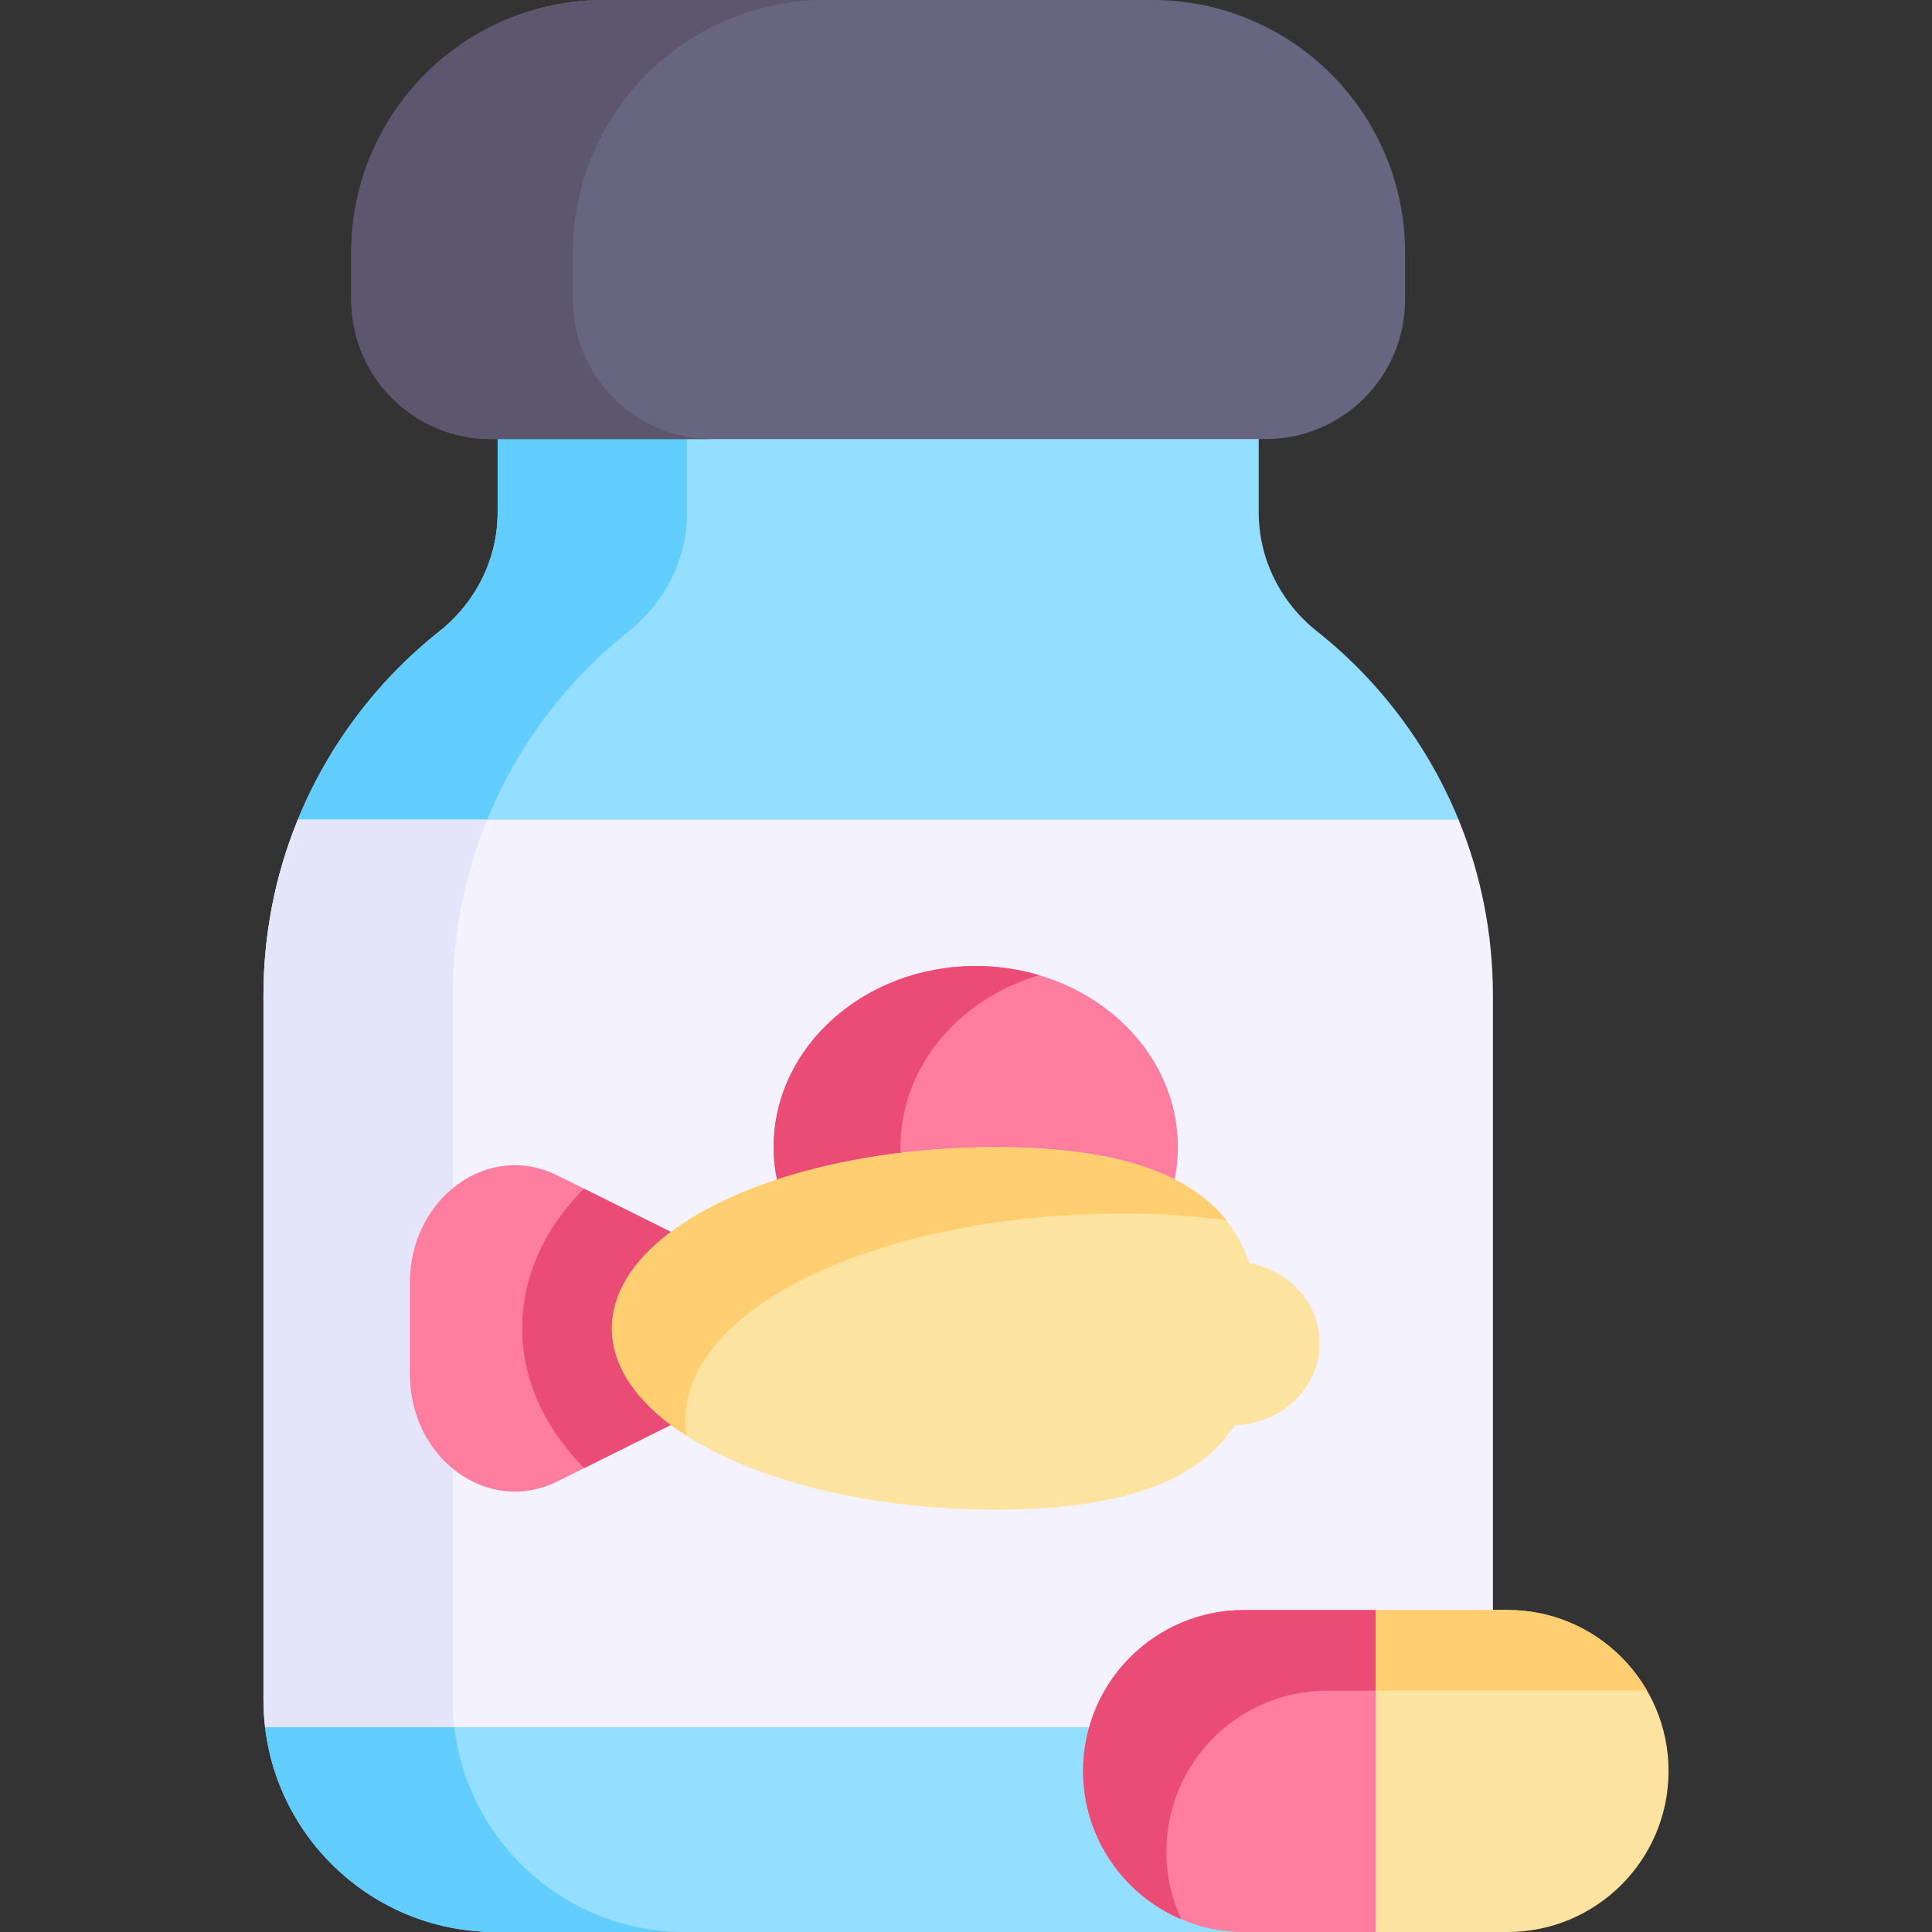
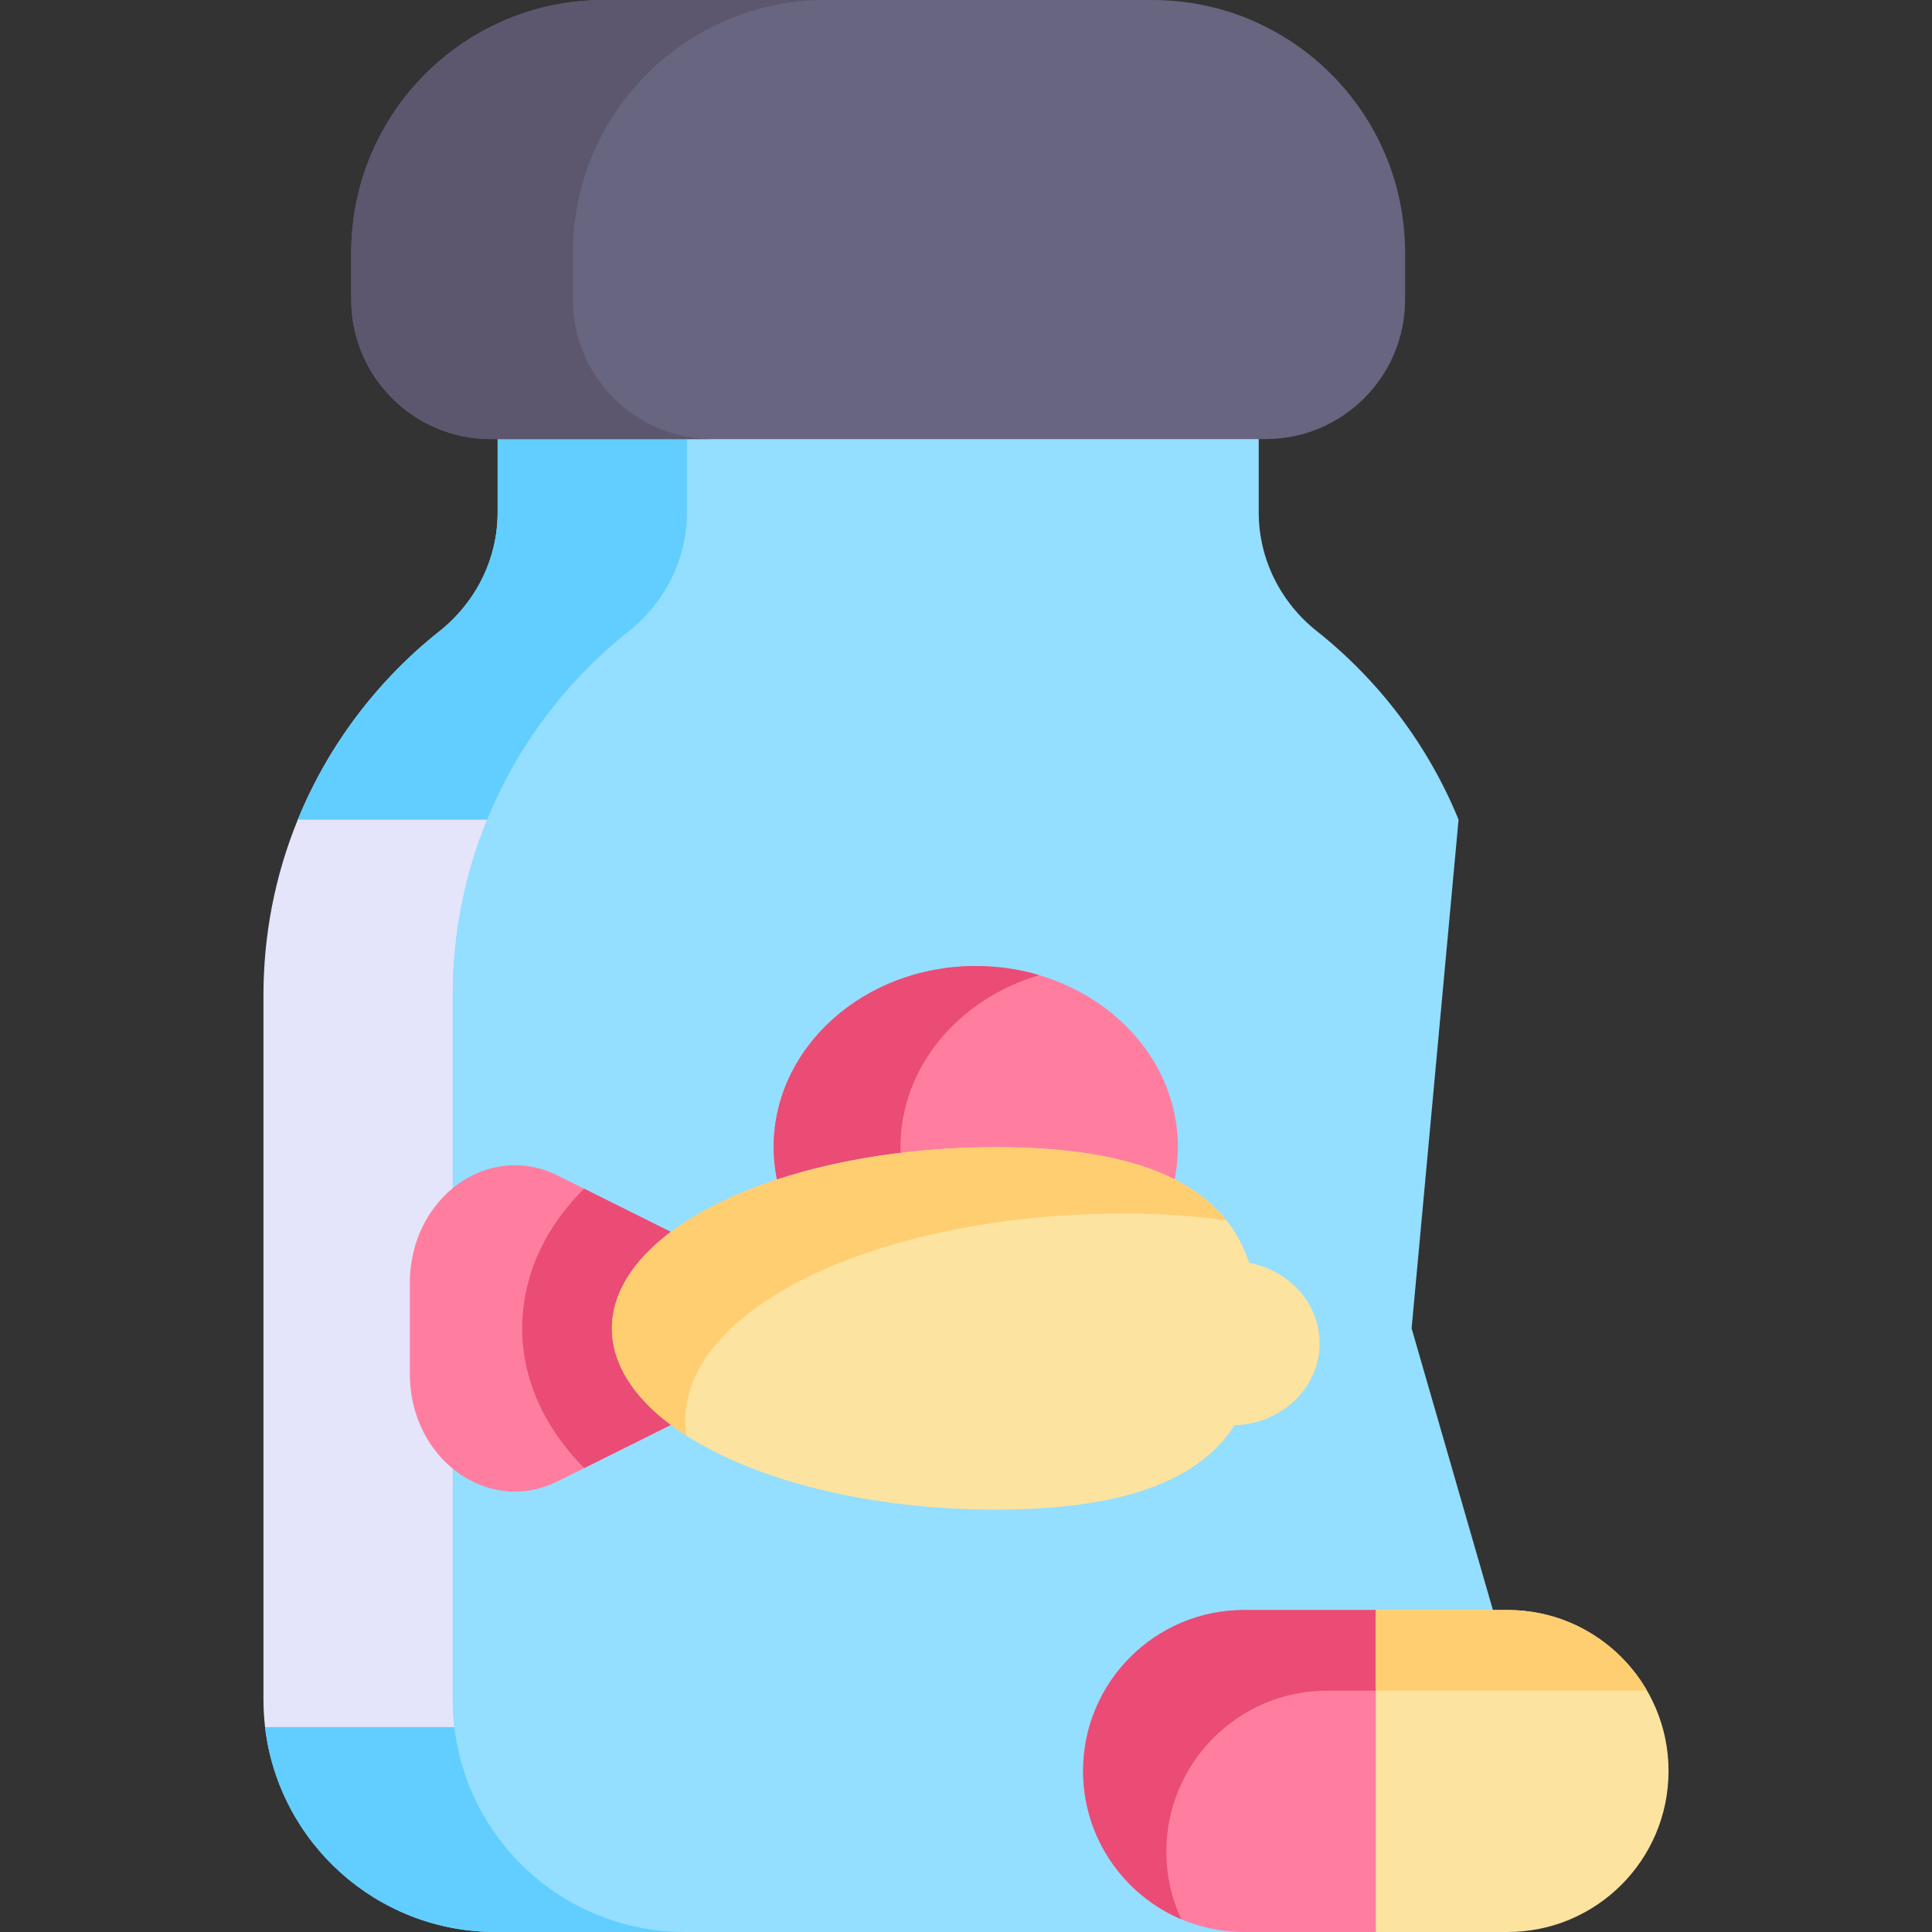
<svg xmlns="http://www.w3.org/2000/svg" id="Capa_1" enable-background="new 0 0 512 512" height="512" viewBox="0 0 512 512" width="512">
  <rect x="0" y="0" width="512" height="512" fill="#333333" stroke="none" />
  <g>
    <g>
      <path d="m348.987 167.274c-9.64-7.644-15.412-19.156-15.412-31.454v-44.97c-22.831 0-184.8 0-201.697 0v44.97c0 12.298-5.772 23.811-15.412 31.454-16.484 13.071-29.515 30.296-37.545 49.939l14.168 125.043-22.85 115.441c3.593 30.592 29.59 54.303 61.123 54.303h202.731c34.097 0 61.544-27.659 61.544-61.543v-23.79l-21.549-74.63 12.445-134.823c-8.025-19.63-21.05-36.86-37.546-49.94z" fill="#94deff" />
      <g>
        <g>
          <path d="m119.984 450.457v-186.699c0-38.363 17.662-73.498 46.649-96.484 9.64-7.644 15.412-19.156 15.412-31.454v-44.97h-50.166v44.97c0 12.298-5.772 23.811-15.412 31.454-7.044 5.586-13.457 11.926-19.125 18.908-7.572 9.31-13.809 19.752-18.42 31.031l14.168 125.043-22.85 115.441c3.592 30.592 29.589 54.303 61.122 54.303h50.166c-34.098 0-61.544-27.659-61.544-61.543z" fill="#61ceff" />
        </g>
      </g>
-       <path d="m386.534 217.212c-12.756 0-295.933 0-307.614 0-6.139 15.002-9.102 30.783-9.102 46.545v186.699c0 2.417.141 4.826.424 7.24h324.97c.283-2.41.424-4.819.424-7.24 0-10.365 0-176.334 0-186.699 0-15.763-2.963-31.544-9.102-46.545z" fill="#f4f2ff" />
      <g>
        <g>
          <g>
            <path d="m119.984 263.758c0-16.47 3.237-32.186 9.107-46.545-26.892 0-46.038 0-50.17 0-6.139 15.002-9.102 30.783-9.102 46.545v186.699c0 2.417.141 4.826.424 7.24h50.169c-.279-2.376-.427-4.791-.427-7.24v-186.699z" fill="#e4e4fb" />
          </g>
        </g>
      </g>
      <path d="m258.586 256c-29.582 0-53.569 21.504-53.569 48.025 0 2.927.31 5.792.879 8.575 33.024 11.851 70.333 12.561 105.365-.039l.035-.012c.548-2.772.859-5.616.859-8.523 0-26.779-24.323-48.026-53.569-48.026z" fill="#ff7ea0" />
      <g>
        <g>
          <path d="m275.394 258.426c-5.288-1.566-10.935-2.426-16.808-2.426-29.582 0-53.569 21.504-53.569 48.025 0 2.927.31 5.792.879 8.575 10.94 3.926 22.211 6.582 33.598 7.983-.458-7.173-.861-14.956-.861-16.558 0-21.256 15.414-39.276 36.761-45.599z" fill="#ea4c76" />
        </g>
      </g>
      <path d="m147.766 311.523c-18.422-9.175-39.16 5.937-39.16 28.517v24.007c0 22.59 20.739 37.691 39.16 28.527 11.27-5.616 18.828-9.382 30.017-14.957l.01-51.148c-11.21-5.579-18.781-9.348-30.027-14.946z" fill="#ff7ea0" />
      <g>
        <g>
          <path d="m177.793 326.47-23.029-11.463c-13.297 13.375-16.379 27.157-16.379 37.043 0 13.349 5.766 26.188 16.424 37.016l22.975-11.448z" fill="#ea4c76" />
        </g>
      </g>
      <path d="m331.062 334.682c-3.405-10.239-10.285-17.353-19.766-22.135-10.612-5.379-25.848-8.523-47.352-8.523-21.576 0-41.591 3.175-58.047 8.575v.01c-11.223 3.672-20.801 8.399-28.103 13.86-20.75 15.525-20.917 35.49-.01 51.148 1.311.982 2.703 1.936 4.157 2.869 18.52 11.874 48.35 19.587 82.003 19.587 36.212 0 54.655-8.926 63.209-22.373 12.526-.341 22.569-9.93 22.569-21.711 0-10.529-8.016-19.31-18.66-21.307z" fill="#fce3a0" />
      <g>
        <path d="m199.443 347.221c8.333-6.232 19.263-11.626 32.069-15.816v-.012c18.779-6.161 41.618-9.785 66.24-9.785 10.324 0 19.367.642 27.298 1.835-3.339-4.217-7.824-7.905-13.755-10.896-10.612-5.379-25.848-8.523-47.352-8.523-21.576 0-41.591 3.175-58.047 8.575v.01c-11.223 3.672-20.801 8.399-28.103 13.86-20.75 15.525-20.917 35.49-.01 51.148 1.311.982 2.703 1.936 4.157 2.869-.21-1.346-.32-2.705-.32-4.076 0-10.728 6.528-20.737 17.823-29.189z" fill="#ffce71" />
      </g>
      <path d="m305.39 0c-6.719 0-139.062 0-145.325 0-36.988 0-66.974 29.986-66.974 66.974v12.412c0 20.418 16.56 36.978 36.978 36.978h205.317c20.418 0 36.978-16.56 36.978-36.978v-12.412c0-36.988-29.986-66.974-66.974-66.974z" fill="#67657f" />
      <g>
        <g>
          <path d="m151.818 79.386v-12.412c0-36.988 29.985-66.974 66.974-66.974h-58.727c-36.988 0-66.974 29.986-66.974 66.974v12.412c0 20.418 16.56 36.978 36.978 36.978h58.727c-20.418 0-36.978-16.56-36.978-36.978z" fill="#5c576e" />
        </g>
      </g>
    </g>
    <g>
      <path d="m374.087 434.424-9.481-7.758c-14.8 0-28.974 0-34.909 0-23.562 0-42.667 19.104-42.667 42.667 0 23.45 19.004 42.667 42.667 42.667h34.909l9.481-8.275z" fill="#ff7ea0" />
      <g>
        <path d="m351.763 448.043h22.325v-13.619l-9.481-7.758c-14.8 0-28.974 0-34.909 0-23.562 0-42.667 19.104-42.667 42.667 0 17.653 10.724 32.802 26.01 39.291-2.526-5.449-3.944-11.515-3.944-17.915-.001-23.562 19.104-42.666 42.666-42.666z" fill="#ea4c76" />
      </g>
      <path d="m399.515 426.667h-34.909v85.333h34.909c23.562 0 42.667-19.104 42.667-42.667 0-23.453-19.036-42.666-42.667-42.666z" fill="#fce3a0" />
      <g>
        <path d="m399.515 426.667h-34.909v21.376h71.877c-7.372-12.772-21.162-21.376-36.968-21.376z" fill="#ffce71" />
      </g>
    </g>
  </g>
</svg>